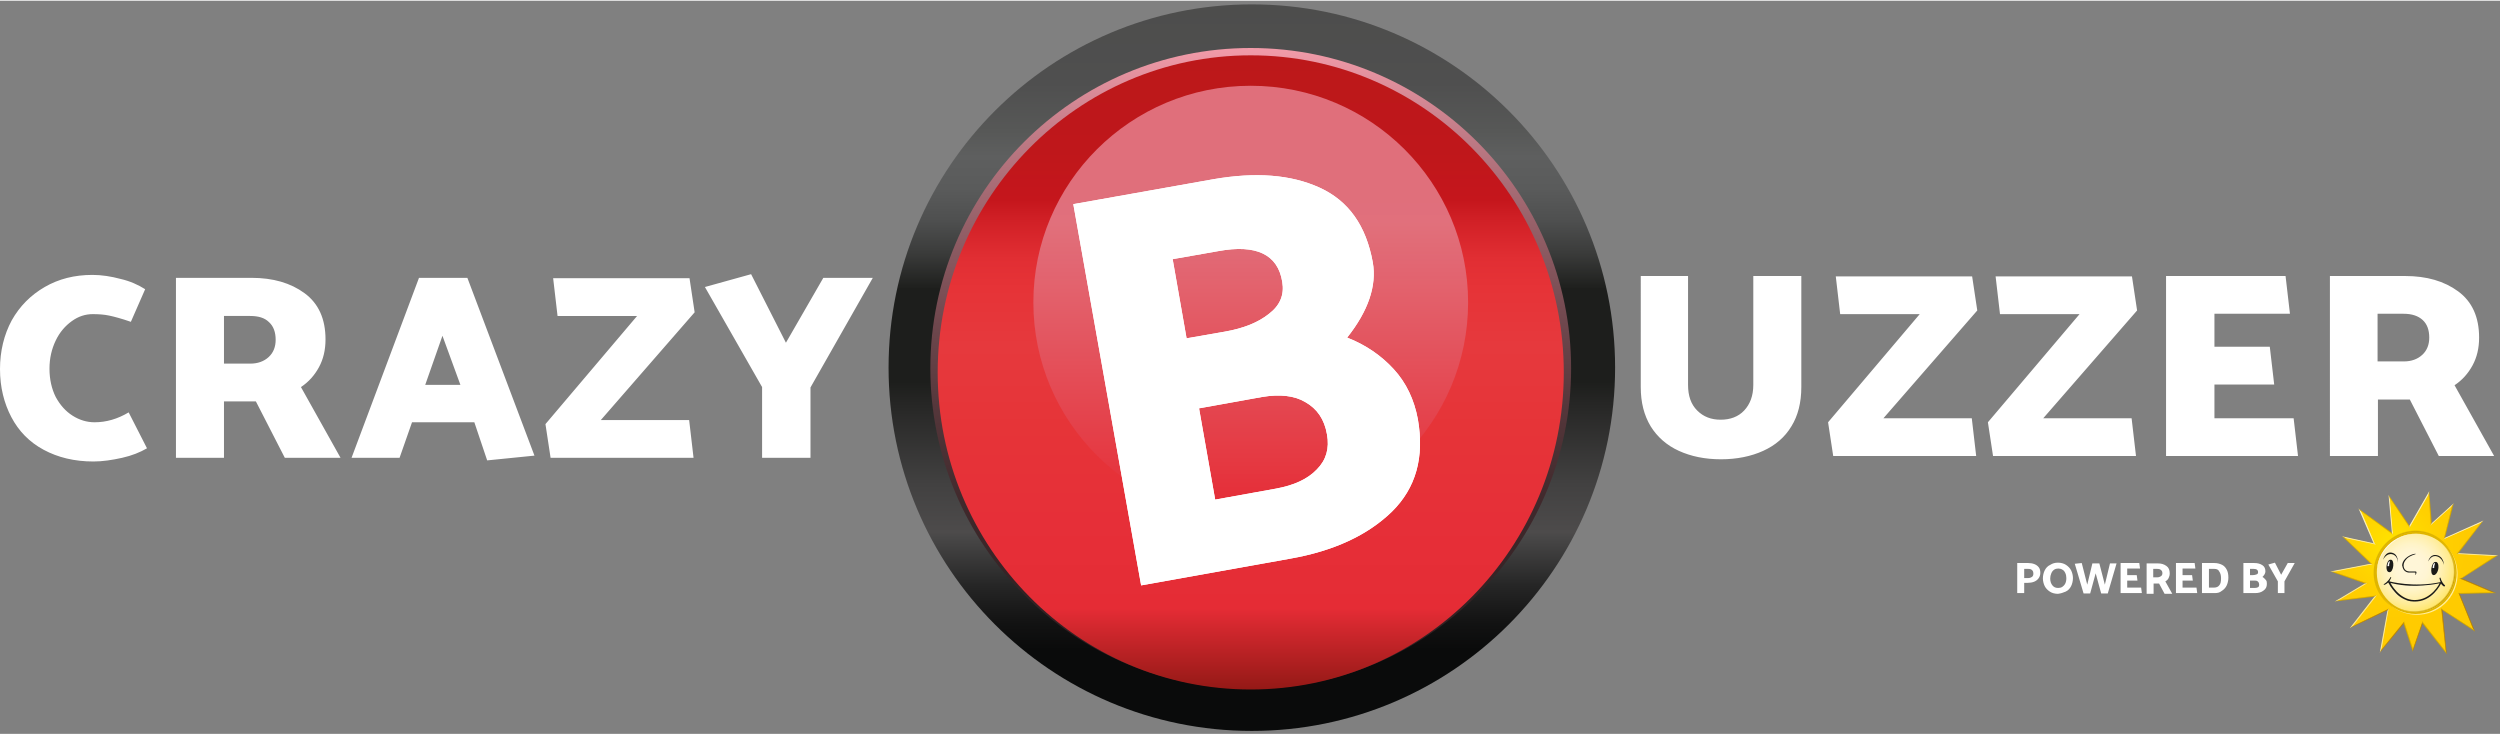
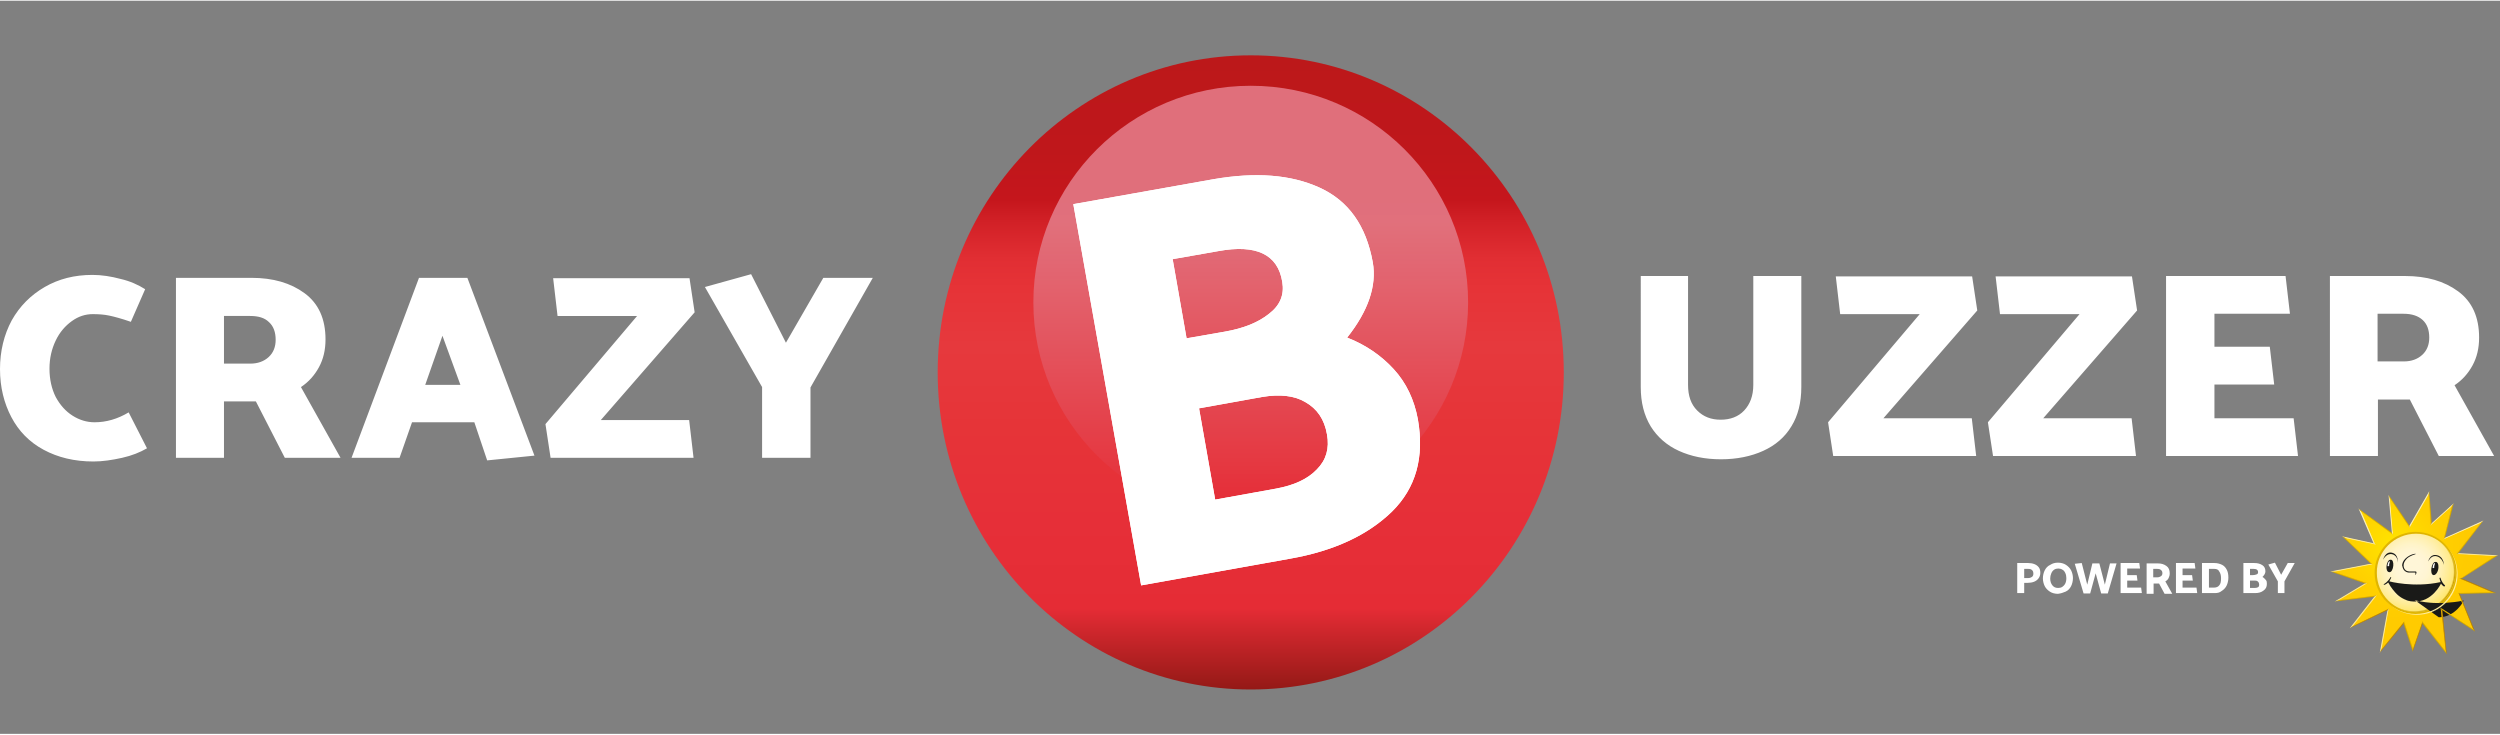
<svg xmlns="http://www.w3.org/2000/svg" fill="none" height="238" viewBox="0 0 682 200" width="810">
  <rect x="0" y="0" width="682" height="200" fill="#808080" stroke="none" />
  <desc>schwesterseiten.com - Deutschlands führender Index für Casino-Schwesterseite</desc>
  <title>Crazybuzzer Casino auf https://schwesterseiten.com/crazybuzzer-de/</title>
-   <path d="M341.5 199.2c54.731 0 99.1-44.369 99.1-99.1 0-54.731-44.369-99.1-99.1-99.1-54.731 0-99.1 44.369-99.1 99.1 0 54.731 44.369 99.1 99.1 99.1Z" fill="url(#a)" />
-   <path d="M341.2 187.7c48.27 0 87.4-39.13 87.4-87.4s-39.13-87.4-87.4-87.4-87.4 39.13-87.4 87.4 39.13 87.4 87.4 87.4Z" fill="url(#b)" />
  <path d="M341.2 187.9c47.165 0 85.4-38.727 85.4-86.5s-38.235-86.5-85.4-86.5c-47.165 0-85.4 38.727-85.4 86.5s38.235 86.5 85.4 86.5Z" fill="url(#c)" />
  <path d="M341.2 141.4c32.751 0 59.3-26.46 59.3-59.1s-26.549-59.1-59.3-59.1c-32.75 0-59.3 26.46-59.3 59.1s26.55 59.1 59.3 59.1Z" fill="url(#d)" opacity=".95" />
  <path d="m352 152.2-40.7 7.3-18.5-104 38.2-6.8c11.5-2 21.1-1.3 29 2.3 7.9 3.6 12.7 10.4 14.5 20.4 1.1 6.3-1.2 13.2-7 20.5 5.1 2 9.3 4.9 12.7 8.6 3.4 3.7 5.6 8.3 6.6 13.7 1.8 10.3-.5 18.7-7.1 25.2-6.6 6.4-15.8 10.7-27.7 12.8Zm-19.6-83.9-12.5 2.2 3.8 21.6 10.3-1.8c5.2-.9 9.2-2.5 12.2-4.9 3-2.3 4.2-5.2 3.6-8.7-1.2-7.5-7.1-10.3-17.4-8.4Zm11.9 39.8-17.2 3.1 4.4 24.9 16.6-3c4.9-.9 8.6-2.6 11.1-5.2 2.6-2.6 3.5-5.8 2.8-9.6-.7-4.1-2.7-7-5.9-8.8-3-1.8-7-2.2-11.8-1.4Z" fill="#fff" />
  <path d="m352 152.2-40.7 7.3-18.5-104 38.2-6.8c11.5-2 21.1-1.3 29 2.3 7.9 3.6 12.7 10.4 14.5 20.4 1.1 6.3-1.2 13.2-7 20.5 5.1 2 9.3 4.9 12.7 8.6 3.4 3.7 5.6 8.3 6.6 13.7 1.8 10.3-.5 18.7-7.1 25.2-6.6 6.4-15.8 10.7-27.7 12.8Zm-19.6-83.9-12.5 2.2 3.8 21.6 10.3-1.8c5.2-.9 9.2-2.5 12.2-4.9 3-2.3 4.2-5.2 3.6-8.7-1.2-7.5-7.1-10.3-17.4-8.4Zm11.9 39.8-17.2 3.1 4.4 24.9 16.6-3c4.9-.9 8.6-2.6 11.1-5.2 2.6-2.6 3.5-5.8 2.8-9.6-.7-4.1-2.7-7-5.9-8.8-3-1.8-7-2.2-11.8-1.4ZM460.5 75.1v29.7c0 3 .8 5.3 2.5 7 1.7 1.7 3.8 2.5 6.4 2.5 2.6 0 4.8-.8 6.4-2.5 1.6-1.7 2.5-4 2.5-7V75.1h13.1v30.3c0 4.2-.9 7.8-2.7 10.7-1.8 3-4.4 5.2-7.7 6.7s-7.2 2.3-11.5 2.3c-4.4 0-8.2-.8-11.5-2.3-3.3-1.5-5.9-3.8-7.7-6.7-1.8-3-2.7-6.5-2.7-10.7V75.1h12.9ZM539.1 124.2h-39l-1.4-9.2 25-29.5H502l-1.2-10.3H538l1.4 9.3-25.6 29.4h24.1l1.2 10.3ZM582.7 124.2h-39l-1.4-9.2 25-29.5h-21.7l-1.2-10.3h37.2l1.4 9.3-25.6 29.4h24.1l1.2 10.3ZM590.9 124.2V75.1h32.6l1.2 10.3h-20.6v9h15.1l1.2 10.3h-16.3v9.2h21.6l1.2 10.3h-36ZM635.5 75.1h20.6c5.9 0 10.7 1.4 14.5 4.2 3.8 2.8 5.7 7 5.7 12.6 0 2.9-.6 5.4-1.8 7.6-1.2 2.2-2.8 4-4.9 5.4l10.8 19.3h-15.1l-7.9-15.4h-8.7v15.4h-13.1V75.1h-.1Zm20.2 10.3h-7.1v13h7.2c2 0 3.7-.6 5-1.8 1.3-1.2 1.9-2.8 1.9-4.7 0-2.1-.6-3.7-1.8-4.8-1.2-1.1-2.9-1.7-5.2-1.7ZM39.6 78.7l-3.9 8.9c-2.6-.9-4.5-1.4-5.9-1.7-1.4-.3-2.9-.4-4.5-.4-2 0-3.9.6-5.7 1.9-1.8 1.3-3.3 3-4.4 5.3-1.1 2.3-1.7 4.8-1.7 7.7 0 2.9.6 5.5 1.7 7.7 1.2 2.2 2.7 3.9 4.6 5.1 1.9 1.2 3.9 1.8 6 1.8 3.2 0 6.3-.9 9.3-2.7l5 9.8c-1.9 1.1-4.1 2-6.8 2.6-2.7.6-5.3 1-7.8 1-5.2 0-9.7-1.1-13.6-3.2-3.9-2.1-6.8-5.1-8.8-8.9-2-3.8-3.1-8.2-3.1-13.1s1.1-9.4 3.2-13.3c2.2-3.9 5.2-6.9 9-9.1 3.8-2.2 8.1-3.3 13-3.3 2.5 0 5.1.4 7.7 1.1 2.6.6 4.8 1.6 6.7 2.8ZM48 75.6h20.6c5.9 0 10.7 1.4 14.5 4.2 3.8 2.8 5.7 7 5.7 12.6 0 2.9-.6 5.4-1.8 7.6-1.2 2.2-2.8 4-4.9 5.4l10.8 19.3H77.7l-7.9-15.4h-8.7v15.4H48V75.6ZM68.2 86h-7.1v13h7.2c2 0 3.7-.6 5-1.8 1.3-1.2 1.9-2.8 1.9-4.7 0-2.1-.6-3.7-1.8-4.8-1.2-1.2-2.9-1.7-5.2-1.7ZM127.5 75.6l18.3 48.5-12.9 1.3-3.5-10.4h-17l-3.4 9.7H95.9l18.4-49.1h13.2Zm-6.8 15.8-4.7 13.4h9.6l-4.9-13.4ZM189.2 124.7h-39l-1.4-9.2 25-29.5h-21.7l-1.2-10.3h37.2l1.4 9.3-25.6 29.4H188l1.2 10.3ZM207.9 124.7v-19.3l-15.6-27.3 12.6-3.5 9.5 18.7 10.2-17.7h13.5l-17 29.9v19.2h-13.2ZM552.2 161.6h-1.9v-8.2h3c.6 0 1.2.1 1.7.3.5.2.9.5 1.2.9.3.4.4.9.4 1.5s-.2 1.1-.5 1.5c-.3.4-.7.7-1.2.9-.5.2-1.1.3-1.7.3h-1v2.8Zm1.1-6.6h-1.1v2.5h1.1c.4 0 .7-.1 1-.3.3-.2.4-.5.4-.9s-.1-.8-.4-1c-.2-.2-.5-.3-1-.3ZM561.4 153.3c.8 0 1.6.2 2.2.6.6.4 1.1.9 1.4 1.5.3.6.5 1.4.5 2.1 0 .8-.2 1.6-.5 2.2-.3.6-.8 1.2-1.5 1.5-.7.3-1.3.5-2.1.6-.8 0-1.6-.2-2.2-.6-.6-.4-1.1-.9-1.4-1.5-.3-.6-.5-1.4-.5-2.1 0-.8.2-1.6.5-2.2.3-.6.8-1.2 1.5-1.5.6-.4 1.3-.6 2.1-.6Zm-2.1 4.3c0 .8.2 1.4.6 1.9.4.5.9.7 1.6.7.4 0 .8-.1 1.1-.3.3-.2.6-.5.8-.9.2-.4.3-.9.3-1.5 0-.5-.1-1-.3-1.4-.2-.4-.4-.7-.8-.9-.3-.2-.7-.3-1.1-.3-.4 0-.8.1-1.1.3-.3.2-.6.5-.8 1-.2.5-.3.9-.3 1.4ZM577.4 153.5l-2.4 8.2h-1.8l-1.5-5.5-1.5 5.5h-1.8l-2.4-8.1 1.9-.2 1.5 5.9 1.4-5.8h1.9l1.5 5.8 1.4-5.8h1.8ZM578.5 161.6v-8.2h5.1l.2 1.5h-3.5v1.8h2.6l.2 1.5h-2.8v1.9h3.8l.2 1.5h-5.8ZM585.6 153.5h3c1 0 1.7.2 2.4.7.6.4.9 1.1.9 2 0 .5-.1.9-.3 1.3-.2.4-.5.7-.9.9l1.9 3.4h-2.1L589 159h-1.5v2.8h-1.9v-8.3Zm2.9 1.5h-1.1v2.3h1.1c.4 0 .7-.1 1-.3.3-.2.4-.5.4-.8 0-.4-.1-.7-.4-.9-.2-.2-.5-.3-1-.3ZM593.6 161.6v-8.2h5.1l.2 1.5h-3.5v1.8h2.6l.2 1.5h-2.8v1.9h3.8l.2 1.5h-5.8ZM604.1 161.6h-3.4v-8.2h3.4c.8 0 1.5.2 2.1.5.6.3 1 .8 1.3 1.4.3.6.4 1.3.4 2.1s-.2 1.6-.5 2.2c-.3.6-.8 1.1-1.3 1.4-.6.5-1.2.6-2 .6Zm0-6.6h-1.5v5.1h1.4c.6 0 1.1-.2 1.4-.6.4-.4.5-1.1.5-2 0-.8-.2-1.4-.5-1.8-.2-.5-.7-.7-1.3-.7ZM615.2 161.6H612v-8.2h3c.9 0 1.6.2 2.2.6.6.4.8 1 .8 1.7 0 .5-.3 1-.8 1.5.4.2.6.5.9.8.3.3.3.7.3 1.1 0 .8-.3 1.4-.9 1.8-.6.5-1.4.7-2.3.7Zm-.4-6.6h-1v1.7h.8c.4 0 .7-.1 1-.2.3-.1.4-.3.4-.6 0-.6-.4-.9-1.2-.9Zm.4 3.2h-1.4v2h1.3c.4 0 .7-.1.9-.2.2-.1.3-.4.3-.7 0-.3-.1-.6-.3-.8-.2-.2-.4-.3-.8-.3ZM621.4 161.6v-3.2l-2.6-4.6 1.8-.5 1.7 3.3 1.8-3.2h1.9l-2.8 5v3.2h-1.8Z" fill="#fff" />
  <path d="M659 167.7c6.406 0 11.6-5.193 11.6-11.6 0-6.406-5.194-11.6-11.6-11.6-6.407 0-11.6 5.194-11.6 11.6 0 6.407 5.193 11.6 11.6 11.6Z" fill="#E0B500" />
  <path d="m671.2 157.7 9.6-6.2-10.5-.6 6.6-8.6-10.2 4.5 2.3-9.2-5.8 5.3-.6-8.4-5.2 9.1-5.5-8.1.8 10-8.8-6.5 4 9.2-8.3-1.8 7.5 7.2-10.6 2.1 9.1 3.2-7.8 4.7 10.4-1.3-6.5 8.4 9.9-4.7-2 11.2 6.3-7.6 2.4 7.4 2.6-7.4 6.4 8.1-1.2-11.7 8.7 5.6-4-9.9 9.3-.2-8.9-3.8ZM659 144.9c6.2 0 11.2 5 11.2 11.2 0 6.2-5 11.2-11.2 11.2-6.2 0-11.2-5-11.2-11.2 0-4.3 2.4-8 5.9-9.9 1.6-.8 3.4-1.3 5.3-1.3Z" fill="url(#e)" />
  <path d="M659.1 145.4c5.9 0 10.7 4.8 10.7 10.7 0 5.9-4.8 10.7-10.7 10.7-5.9 0-10.7-4.8-10.7-10.7-.1-5.9 4.8-10.7 10.7-10.7Z" fill="url(#f)" />
  <path d="M659.1 145.4c5.9 0 10.7 4.8 10.7 10.7 0 5.9-4.8 10.7-10.7 10.7-5.9 0-10.7-4.8-10.7-10.7-.1-5.9 4.8-10.7 10.7-10.7Z" fill="url(#g)" />
-   <path d="M659.1 145.4c5.9 0 10.7 4.8 10.7 10.7 0 5.9-4.8 10.7-10.7 10.7-5.9 0-10.7-4.8-10.7-10.7-.1-5.9 4.8-10.7 10.7-10.7Z" fill="url(#h)" />
-   <path d="m671.2 157.7 9.6-6.2-10.5-.6 6.6-8.6-10.2 4.5 2.3-9.2-5.8 5.3-.6-8.4-5.2 9.1-5.5-8.1.8 10-8.8-6.5 4 9.2-8.3-1.8 7.5 7.2-10.6 2.1 9.1 3.2-7.8 4.7 10.4-1.3-6.5 8.4 9.9-4.7-2 11.2 6.3-7.6 2.4 7.4 2.6-7.4 6.4 8.1-1.2-11.7 8.7 5.6-4-9.9 9.3-.2-8.9-3.8ZM659 144.9c6.2 0 11.2 5 11.2 11.2 0 6.2-5 11.2-11.2 11.2-6.2 0-11.2-5-11.2-11.2 0-4.3 2.4-8 5.9-9.9 1.6-.8 3.4-1.3 5.3-1.3Z" fill="url(#i)" />
-   <path d="M667 159.5c-1-.9-1.2-2-1.2-2-.1-.2-.2-.1-.2-.1-.1 0-.1.2-.1.2.2.8.3 1 .3 1-7.4 1.6-14-.2-14-.2.3-.5.5-1 .5-1v-.2c-.1 0-.2.1-.2.1-.7 1.3-1.7 1.8-1.7 1.8s-.2.1-.1.2c0 0 0 .1.3 0 .5-.2.9-.6.9-.6.7 1.4 1.9 2.7 1.9 2.7 1.3 1.5 2.8 2 2.8 2 .9.5 2.2.5 2.2.5 5.1.3 7.5-4.9 7.5-4.9.2.4.8.8.8.8.4 0 .3-.3.3-.3Zm-8.3 4c-4.3 0-6.6-4.7-6.6-4.7l.3.1c3.8.9 6.8.7 7.2.7-.9 0 2.7 0 5.5-.6l.4-.1c.1 0-2.2 4.6-6.8 4.6ZM657.1 156h1.6c.4-.1.2.4.2.4-.1.2 0 .2 0 .2.2 0 .3-.5.3-.5.1-.5-.4-.4-.4-.4h-1.6c-1.6-.1-1.5-1.7-1.5-1.7 0-1 1-1.9 1-1.9.8-.7 2.2-1.1 2.2-1.1.2-.1.1-.1.1-.1 0-.1-.8.1-.8.1s-2.7.8-2.9 3c.1 0 0 1.8 1.8 2ZM650.1 152.5s.9-1.9 2.5-1.5c1.6.4 1.5 2.3 1.5 2.3s.3-2.2-1.5-2.7c-1.9-.5-2.5 1.9-2.5 1.9ZM664.4 151.2c2.3.2 2.3 2.7 2.3 2.7s-.4-2.2-2.3-2.4c-1.3-.1-2 1.5-2 1.5s.4-1.9 2-1.8Z" fill="#1A1A18" />
+   <path d="M667 159.5c-1-.9-1.2-2-1.2-2-.1-.2-.2-.1-.2-.1-.1 0-.1.2-.1.2.2.8.3 1 .3 1-7.4 1.6-14-.2-14-.2.3-.5.5-1 .5-1v-.2c-.1 0-.2.1-.2.1-.7 1.3-1.7 1.8-1.7 1.8s-.2.1-.1.2c0 0 0 .1.3 0 .5-.2.9-.6.9-.6.7 1.4 1.9 2.7 1.9 2.7 1.3 1.5 2.8 2 2.8 2 .9.5 2.2.5 2.2.5 5.1.3 7.5-4.9 7.5-4.9.2.4.8.8.8.8.4 0 .3-.3.3-.3Zm-8.3 4l.3.1c3.8.9 6.8.7 7.2.7-.9 0 2.7 0 5.5-.6l.4-.1c.1 0-2.2 4.6-6.8 4.6ZM657.1 156h1.6c.4-.1.2.4.2.4-.1.2 0 .2 0 .2.2 0 .3-.5.3-.5.1-.5-.4-.4-.4-.4h-1.6c-1.6-.1-1.5-1.7-1.5-1.7 0-1 1-1.9 1-1.9.8-.7 2.2-1.1 2.2-1.1.2-.1.1-.1.1-.1 0-.1-.8.1-.8.1s-2.7.8-2.9 3c.1 0 0 1.8 1.8 2ZM650.1 152.5s.9-1.9 2.5-1.5c1.6.4 1.5 2.3 1.5 2.3s.3-2.2-1.5-2.7c-1.9-.5-2.5 1.9-2.5 1.9ZM664.4 151.2c2.3.2 2.3 2.7 2.3 2.7s-.4-2.2-2.3-2.4c-1.3-.1-2 1.5-2 1.5s.4-1.9 2-1.8Z" fill="#1A1A18" />
  <path d="M652.1 152.5c-1.1 0-1.6 3.3-.3 3.4 1.2.1 1.6-3.6.3-3.4Z" fill="#1A1A18" />
  <path d="M651.8 152.9s-.3.2-.4.7c-.1.5-.1.6-.1.6s.1.1.2.1.3-.2.3-.2-.1-.1 0-.5.2-.6.2-.6h-.1l-.1-.1Z" fill="#fff" />
  <path d="M665.2 154.3c0-.4-.1-.9-.4-1.1 0 0-.1-.1-.2-.1h-.2c-1.1-.1-1.7 3.5-.5 3.6.8 0 1.4-1.4 1.3-2.4Z" fill="#1A1A18" />
  <path d="M664.1 153.4s-.3.2-.4.7c-.1.5-.1.6-.1.6s.1.1.2.1.3-.2.3-.2-.1-.1 0-.5.2-.6.2-.6h-.1c0-.1-.1-.1-.1-.1Z" fill="#fff" />
  <path d="m671.2 157.7 9.6-6.2-10.5-.6 6.6-8.6-10.2 4.5 2.3-9.2-5.8 5.3-.6-8.4-5.2 9.1-5.5-8.1.8 10-8.8-6.5 4 9.2-8.3-1.8 7.5 7.2-10.6 2.1 9.1 3.2-7.8 4.7 10.4-1.3-6.5 8.4 9.9-4.7-2 11.2 6.3-7.6 2.4 7.4 2.6-7.4 6.4 8.1-1.2-11.7 8.7 5.6-4-9.9 9.3-.2-8.9-3.8ZM659 144.9c6.2 0 11.2 5 11.2 11.2 0 6.2-5 11.2-11.2 11.2-6.2 0-11.2-5-11.2-11.2 0-4.3 2.4-8 5.9-9.9 1.6-.8 3.4-1.3 5.3-1.3Z" fill="url(#j)" />
  <path d="m640.2 146.8 8 1.7-.7-.5-8.6-1.9 1.3.7Z" fill="url(#k)" />
  <path d="m662.4 135.1.6 8.2.4-.8-.7-8.7-.3 1.3Z" fill="url(#l)" />
  <path d="m657.4 144-.1-.8-5.7-8.4.5 1.5 5.3 7.7Z" fill="url(#m)" />
  <path d="m663 143.3 5.7-5.1.7-1.1-6 5.4-.4.8Z" fill="url(#n)" />
  <path d="m644.4 139.6-1-1.1 4.1 9.5.7.5-3.8-8.9Z" fill="url(#o)" />
  <path d="m652.9 145.9-.4-.8-9.1-6.6 1 1.1 8.5 6.3Z" fill="url(#p)" />
  <path d="m652.9 145.9-.8-9.6-.5-1.5.9 10.3.4.8Z" fill="url(#q)" />
  <path d="m662.4 135.1.3-1.3-5.4 9.4.1.8 5-8.9Z" fill="url(#r)" />
  <path d="m670.8 157.7.8-.1 9.9-6.3-1.2.3-9.5 6.1Z" fill="url(#s)" />
  <path d="m668.7 138.2-2.2 8.9.5-.6 2.4-9.4-.7 1.1Z" fill="url(#t)" />
  <path d="m680.3 151.6 1.2-.3-10.8-.6-.7.3 10.3.6Z" fill="url(#u)" />
  <path d="m681 161.6-1.8-.4-8.7.3.5.3 10-.2Z" fill="url(#v)" />
  <path d="m671.6 157.6-.8.1 8.4 3.5 1.8.4-9.4-4Z" fill="url(#w)" />
  <path d="m670 151 .7-.3 6.8-8.9-1.2 1-6.3 8.2Z" fill="url(#x)" />
  <path d="m676.3 142.8 1.2-1-10.5 4.7-.5.6 9.8-4.3Z" fill="url(#y)" />
  <path d="m651.8 165.7-.5.6-2.1 11.6.7-1.4 1.9-10.8Z" fill="url(#z)" />
  <path d="m670.5 161.5 3.9 9.6.8 1-4.2-10.3-.5-.3Z" fill="url(#A)" />
  <path d="m655.9 169.2-6 7.3-.7 1.4 6.5-7.9.2-.8Z" fill="url(#B)" />
  <path d="m658.3 176.3-.1 1.3 2.7-7.6-.1-.8-2.5 7.1Z" fill="url(#C)" />
  <path d="m655.9 169.2-.2.8 2.5 7.6.1-1.3-2.4-7.1Z" fill="url(#D)" />
  <path d="m660.8 169.2.1.8 6.6 8.3-.5-1.3-6.2-7.8Z" fill="url(#E)" />
  <path d="m665.8 165.6.5.7 8.9 5.8-.8-1-8.6-5.5Z" fill="url(#F)" />
  <path d="m667 177 .5 1.3-1.2-12-.5-.7L667 177Z" fill="url(#G)" />
  <path d="m648.6 162.1-9.9 1.2-1.8.6 10.8-1.3.9-.5Z" fill="url(#H)" />
  <path d="m646.1 158.9-8.9-3.1-1.5-.1 9.4 3.3 1-.1Z" fill="url(#I)" />
  <path d="m647.5 153.8-.8-.2-11 2.1 1.5.1 10.3-2Z" fill="url(#J)" />
  <path d="m642.4 170.2-1.4 1 10.3-4.9.5-.6-9.4 4.5Z" fill="url(#K)" />
  <path d="m646.1 158.9-1 .1-8.2 4.9 1.8-.6 7.4-4.4Z" fill="url(#L)" />
  <path d="m642.4 170.2 6.2-8.1-.9.5-6.7 8.6 1.4-1Z" fill="url(#M)" />
  <path d="m647.5 153.8-7.3-7-1.3-.7 7.8 7.5.8.2Z" fill="url(#N)" />
  <defs>
    <linearGradient gradientUnits="userSpaceOnUse" id="a" x1="341.454" x2="341.454" y1="1.012" y2="199.272">
      <stop stop-color="#4D4D4C" />
      <stop offset=".108" stop-color="#4F4F4F" />
      <stop offset=".175" stop-color="#575857" />
      <stop offset=".209" stop-color="#5E5F5F" />
      <stop offset=".253" stop-color="#5A5B5B" />
      <stop offset=".298" stop-color="#4E4F4F" />
      <stop offset=".343" stop-color="#3A3B3A" />
      <stop offset=".389" stop-color="#1F201E" />
      <stop offset=".391" stop-color="#1D1E1C" />
      <stop offset=".519" stop-color="#1D1E1C" />
      <stop offset=".549" stop-color="#262625" />
      <stop offset=".661" stop-color="#424141" />
      <stop offset=".726" stop-color="#4D4B4B" />
      <stop offset=".734" stop-color="#484747" />
      <stop offset=".799" stop-color="#262626" />
      <stop offset=".852" stop-color="#121212" />
      <stop offset=".888" stop-color="#0A0B0B" />
    </linearGradient>
    <linearGradient gradientUnits="userSpaceOnUse" id="b" x1="341.223" x2="341.223" y1="187.746" y2="12.866">
      <stop stop-color="#301F21" />
      <stop offset=".145" stop-color="#342224" />
      <stop offset=".289" stop-color="#40292C" />
      <stop offset=".432" stop-color="#54363A" />
      <stop offset=".575" stop-color="#70484E" />
      <stop offset=".718" stop-color="#945F67" />
      <stop offset=".859" stop-color="#BF7A85" />
      <stop offset=".999" stop-color="#F29BA9" />
    </linearGradient>
    <linearGradient gradientUnits="userSpaceOnUse" id="c" x1="341.205" x2="341.205" y1="187.902" y2="14.814">
      <stop stop-color="#941916" />
      <stop offset=".127" stop-color="#E52C35" />
      <stop offset=".264" stop-color="#E62F38" />
      <stop offset=".414" stop-color="#E63438" />
      <stop offset=".542" stop-color="#E6393D" />
      <stop offset=".632" stop-color="#E63337" />
      <stop offset=".68" stop-color="#E12E33" />
      <stop offset=".739" stop-color="#D12026" />
      <stop offset=".772" stop-color="#C5161C" />
      <stop offset=".849" stop-color="#BF171B" />
      <stop offset="1" stop-color="#BC181A" />
    </linearGradient>
    <linearGradient gradientUnits="userSpaceOnUse" id="d" x1="341.223" x2="341.223" y1="141.424" y2="23.228">
      <stop stop-color="#E52A33" />
      <stop offset=".684" stop-color="#E17480" />
    </linearGradient>
    <linearGradient gradientUnits="userSpaceOnUse" id="k" x1="643.584" x2="643.497" y1="147.132" y2="147.539">
      <stop offset=".07" stop-color="#FFEEA3" />
      <stop offset=".189" stop-color="#FFED9E" />
      <stop offset=".338" stop-color="#FFEB8E" />
      <stop offset=".503" stop-color="#FFE775" />
      <stop offset=".679" stop-color="#FFE251" />
      <stop offset=".863" stop-color="#FFDC24" />
      <stop offset=".99" stop-color="gold" />
    </linearGradient>
    <linearGradient gradientUnits="userSpaceOnUse" id="l" x1="663.099" x2="662.657" y1="138.564" y2="138.595">
      <stop offset=".077" stop-color="#CBA100" />
      <stop offset=".429" stop-color="#DCAF00" />
      <stop offset=".98" stop-color="#FFCB00" />
    </linearGradient>
    <linearGradient gradientUnits="userSpaceOnUse" id="m" x1="654.65" x2="654.322" y1="139.279" y2="139.5">
      <stop offset=".077" stop-color="#CBA100" />
      <stop offset=".429" stop-color="#DCB200" />
      <stop offset=".98" stop-color="#FFD400" />
    </linearGradient>
    <linearGradient gradientUnits="userSpaceOnUse" id="n" x1="666.054" x2="666.346" y1="140.036" y2="140.36">
      <stop offset=".07" stop-color="#FFF4C5" />
      <stop offset=".177" stop-color="#FFF3C0" />
      <stop offset=".312" stop-color="#FFF0B0" />
      <stop offset=".461" stop-color="#FFEA97" />
      <stop offset=".62" stop-color="#FFE373" />
      <stop offset=".787" stop-color="#FFD945" />
      <stop offset=".959" stop-color="#FFCE0E" />
      <stop offset="1" stop-color="#FFCB00" />
    </linearGradient>
    <linearGradient gradientUnits="userSpaceOnUse" id="o" x1="645.611" x2="646.013" y1="143.591" y2="143.42">
      <stop offset=".07" stop-color="#FFF4C5" />
      <stop offset=".177" stop-color="#FFF3C0" />
      <stop offset=".312" stop-color="#FFF1B0" />
      <stop offset=".461" stop-color="#FFEE97" />
      <stop offset=".62" stop-color="#FFE973" />
      <stop offset=".787" stop-color="#FFE245" />
      <stop offset=".959" stop-color="#FFDB0E" />
      <stop offset="1" stop-color="#FFD900" />
    </linearGradient>
    <linearGradient gradientUnits="userSpaceOnUse" id="p" x1="648.32" x2="648.052" y1="142.022" y2="142.391">
      <stop offset=".077" stop-color="#CBA100" />
      <stop offset=".408" stop-color="#DBB200" />
      <stop offset=".98" stop-color="#FFD900" />
    </linearGradient>
    <linearGradient gradientUnits="userSpaceOnUse" id="q" x1="652.059" x2="652.492" y1="140.387" y2="140.349">
      <stop offset=".07" stop-color="#FFF4C5" />
      <stop offset=".177" stop-color="#FFF3C0" />
      <stop offset=".312" stop-color="#FFF1B0" />
      <stop offset=".461" stop-color="#FFEC97" />
      <stop offset=".62" stop-color="#FFE773" />
      <stop offset=".787" stop-color="#FFDF45" />
      <stop offset=".959" stop-color="#FFD60E" />
      <stop offset="1" stop-color="#FFD400" />
    </linearGradient>
    <linearGradient gradientUnits="userSpaceOnUse" id="r" x1="659.839" x2="660.219" y1="138.794" y2="139.014">
      <stop offset=".07" stop-color="#FFF4C5" />
      <stop offset=".177" stop-color="#FFF3C0" />
      <stop offset=".312" stop-color="#FFF1B0" />
      <stop offset=".461" stop-color="#FFEC97" />
      <stop offset=".62" stop-color="#FFE773" />
      <stop offset=".787" stop-color="#FFDF45" />
      <stop offset=".959" stop-color="#FFD60E" />
      <stop offset="1" stop-color="#FFD400" />
    </linearGradient>
    <linearGradient gradientUnits="userSpaceOnUse" id="s" x1="676.278" x2="676.023" y1="154.705" y2="154.313">
      <stop offset=".077" stop-color="#CBA100" />
      <stop offset=".429" stop-color="#DCAF00" />
      <stop offset=".98" stop-color="#FFCB00" />
    </linearGradient>
    <linearGradient gradientUnits="userSpaceOnUse" id="t" x1="668.102" x2="667.708" y1="142.155" y2="142.057">
      <stop offset=".077" stop-color="#CBA100" />
      <stop offset=".429" stop-color="#DCAF00" />
      <stop offset=".98" stop-color="#FFCB00" />
    </linearGradient>
    <linearGradient gradientUnits="userSpaceOnUse" id="u" x1="675.744" x2="675.72" y1="150.952" y2="151.402">
      <stop offset=".07" stop-color="#FFEEA3" />
      <stop offset=".189" stop-color="#FFED9E" />
      <stop offset=".338" stop-color="#FFEA8E" />
      <stop offset=".503" stop-color="#FFE475" />
      <stop offset=".679" stop-color="#FFDC51" />
      <stop offset=".863" stop-color="#FFD324" />
      <stop offset=".99" stop-color="#FFCB00" />
    </linearGradient>
    <linearGradient gradientUnits="userSpaceOnUse" id="v" x1="675.735" x2="675.728" y1="161.754" y2="161.298">
      <stop offset=".077" stop-color="#CBA100" />
      <stop offset=".429" stop-color="#DCAF00" />
      <stop offset=".98" stop-color="#FFCB00" />
    </linearGradient>
    <linearGradient gradientUnits="userSpaceOnUse" id="w" x1="675.984" x2="675.822" y1="159.444" y2="159.826">
      <stop stop-color="#B27B00" />
      <stop offset=".191" stop-color="#B88100" />
      <stop offset=".441" stop-color="#C79100" />
      <stop offset=".723" stop-color="#E2AC00" />
      <stop offset=".978" stop-color="#FFCB00" />
    </linearGradient>
    <linearGradient gradientUnits="userSpaceOnUse" id="x" x1="673.952" x2="673.571" y1="146.567" y2="146.269">
      <stop offset=".077" stop-color="#CBA100" />
      <stop offset=".429" stop-color="#DCAF00" />
      <stop offset=".98" stop-color="#FFCB00" />
    </linearGradient>
    <linearGradient gradientUnits="userSpaceOnUse" id="y" x1="671.918" x2="672.081" y1="144.287" y2="144.654">
      <stop offset=".07" stop-color="#FFF4C5" />
      <stop offset=".177" stop-color="#FFF3C0" />
      <stop offset=".312" stop-color="#FFF0B0" />
      <stop offset=".461" stop-color="#FFEA97" />
      <stop offset=".62" stop-color="#FFE373" />
      <stop offset=".787" stop-color="#FFD945" />
      <stop offset=".959" stop-color="#FFCE0E" />
      <stop offset="1" stop-color="#FFCB00" />
    </linearGradient>
    <linearGradient gradientUnits="userSpaceOnUse" id="z" x1="650.315" x2="650.739" y1="171.718" y2="171.793">
      <stop offset=".07" stop-color="#FFEEA3" />
      <stop offset=".189" stop-color="#FFED9E" />
      <stop offset=".338" stop-color="#FFEA8E" />
      <stop offset=".503" stop-color="#FFE475" />
      <stop offset=".679" stop-color="#FFDC51" />
      <stop offset=".863" stop-color="#FFD324" />
      <stop offset=".99" stop-color="#FFCB00" />
    </linearGradient>
    <linearGradient gradientUnits="userSpaceOnUse" id="A" x1="673.008" x2="672.644" y1="166.689" y2="166.836">
      <stop stop-color="#B27B00" />
      <stop offset=".191" stop-color="#B88100" />
      <stop offset=".441" stop-color="#C79100" />
      <stop offset=".723" stop-color="#E2AC00" />
      <stop offset=".978" stop-color="#FFCB00" />
    </linearGradient>
    <linearGradient gradientUnits="userSpaceOnUse" id="B" x1="652.747" x2="652.379" y1="173.672" y2="173.375">
      <stop stop-color="#B27B00" />
      <stop offset=".191" stop-color="#B88100" />
      <stop offset=".441" stop-color="#C79100" />
      <stop offset=".723" stop-color="#E2AC00" />
      <stop offset=".978" stop-color="#FFCB00" />
    </linearGradient>
    <linearGradient gradientUnits="userSpaceOnUse" id="C" x1="659.726" x2="659.311" y1="173.428" y2="173.285">
      <stop stop-color="#B27B00" />
      <stop offset=".191" stop-color="#B88100" />
      <stop offset=".441" stop-color="#C79100" />
      <stop offset=".723" stop-color="#E2AC00" />
      <stop offset=".978" stop-color="#FFCB00" />
    </linearGradient>
    <linearGradient gradientUnits="userSpaceOnUse" id="D" x1="656.863" x2="657.27" y1="173.434" y2="173.302">
      <stop offset=".077" stop-color="#CBA100" />
      <stop offset=".429" stop-color="#DCAF00" />
      <stop offset=".98" stop-color="#FFCB00" />
    </linearGradient>
    <linearGradient gradientUnits="userSpaceOnUse" id="E" x1="663.963" x2="664.316" y1="173.85" y2="173.575">
      <stop offset=".077" stop-color="#CBA100" />
      <stop offset=".429" stop-color="#DCAF00" />
      <stop offset=".98" stop-color="#FFCB00" />
    </linearGradient>
    <linearGradient gradientUnits="userSpaceOnUse" id="F" x1="670.399" x2="670.619" y1="168.981" y2="168.641">
      <stop offset=".077" stop-color="#CBA100" />
      <stop offset=".429" stop-color="#DCAF00" />
      <stop offset=".98" stop-color="#FFCB00" />
    </linearGradient>
    <linearGradient gradientUnits="userSpaceOnUse" id="G" x1="666.894" x2="666.443" y1="171.886" y2="171.933">
      <stop stop-color="#B27B00" />
      <stop offset=".191" stop-color="#B88100" />
      <stop offset=".441" stop-color="#C79100" />
      <stop offset=".723" stop-color="#E2AC00" />
      <stop offset=".978" stop-color="#FFCB00" />
    </linearGradient>
    <linearGradient gradientUnits="userSpaceOnUse" id="H" x1="642.763" x2="642.715" y1="163.197" y2="162.805">
      <stop offset=".077" stop-color="#CBA100" />
      <stop offset=".429" stop-color="#DCAF00" />
      <stop offset=".98" stop-color="#FFCB00" />
    </linearGradient>
    <linearGradient gradientUnits="userSpaceOnUse" id="I" x1="640.839" x2="640.97" y1="157.498" y2="157.116">
      <stop offset=".077" stop-color="#CBA100" />
      <stop offset=".429" stop-color="#DCAF00" />
      <stop offset=".98" stop-color="#FFCB00" />
    </linearGradient>
    <linearGradient gradientUnits="userSpaceOnUse" id="J" x1="641.569" x2="641.646" y1="154.58" y2="154.979">
      <stop offset=".07" stop-color="#FFEEA3" />
      <stop offset=".189" stop-color="#FFED9E" />
      <stop offset=".338" stop-color="#FFEA8E" />
      <stop offset=".503" stop-color="#FFE675" />
      <stop offset=".679" stop-color="#FFE051" />
      <stop offset=".863" stop-color="#FFD824" />
      <stop offset=".99" stop-color="#FFD200" />
    </linearGradient>
    <linearGradient gradientUnits="userSpaceOnUse" id="K" x1="646.532" x2="646.33" y1="168.659" y2="168.244">
      <stop stop-color="#B27B00" />
      <stop offset=".191" stop-color="#B88100" />
      <stop offset=".441" stop-color="#C79100" />
      <stop offset=".723" stop-color="#E2AC00" />
      <stop offset=".978" stop-color="#FFCB00" />
    </linearGradient>
    <linearGradient gradientUnits="userSpaceOnUse" id="L" x1="641.356" x2="641.574" y1="161.219" y2="161.582">
      <stop offset=".07" stop-color="#FFEEA3" />
      <stop offset=".189" stop-color="#FFED9E" />
      <stop offset=".338" stop-color="#FFEA8E" />
      <stop offset=".503" stop-color="#FFE475" />
      <stop offset=".679" stop-color="#FFDC51" />
      <stop offset=".863" stop-color="#FFD324" />
      <stop offset=".99" stop-color="#FFCB00" />
    </linearGradient>
    <linearGradient gradientUnits="userSpaceOnUse" id="M" x1="644.649" x2="644.997" y1="166.529" y2="166.801">
      <stop offset=".07" stop-color="#FFEEA3" />
      <stop offset=".189" stop-color="#FFED9E" />
      <stop offset=".338" stop-color="#FFEA8E" />
      <stop offset=".503" stop-color="#FFE475" />
      <stop offset=".679" stop-color="#FFDC51" />
      <stop offset=".863" stop-color="#FFD324" />
      <stop offset=".99" stop-color="#FFCB00" />
    </linearGradient>
    <linearGradient gradientUnits="userSpaceOnUse" id="N" x1="643.038" x2="643.328" y1="150.134" y2="149.833">
      <stop offset=".077" stop-color="#CBA100" />
      <stop offset=".429" stop-color="#DCB200" />
      <stop offset=".98" stop-color="#FFD400" />
    </linearGradient>
    <radialGradient cx="0" cy="0" gradientTransform="matrix(20.363 0 0 20.366 652.86 148.599)" gradientUnits="userSpaceOnUse" id="e" r="1">
      <stop stop-color="#FFE500" />
      <stop offset=".139" stop-color="#FFDF00" />
      <stop offset=".612" stop-color="#FFD000" />
      <stop offset=".999" stop-color="#FFCB00" />
      <stop offset="1" stop-color="#FFCB00" />
    </radialGradient>
    <radialGradient cx="0" cy="0" gradientTransform="translate(657.694 154.435) scale(12.215)" gradientUnits="userSpaceOnUse" id="f" r="1">
      <stop offset=".215" stop-color="#FFF6D8" />
      <stop offset=".363" stop-color="#FFF5D4" />
      <stop offset=".52" stop-color="#FFF4C7" />
      <stop offset=".681" stop-color="#FFF0B2" />
      <stop offset=".844" stop-color="#FFEC94" />
      <stop offset="1" stop-color="#FFE771" />
    </radialGradient>
    <radialGradient cx="0" cy="0" gradientTransform="matrix(11.083 0 0 11.084 658.636 155.775)" gradientUnits="userSpaceOnUse" id="g" r="1">
      <stop stop-color="#CBA100" stop-opacity="0" />
      <stop offset=".96" stop-color="#CBA100" stop-opacity="0" />
      <stop offset="1" stop-color="#CBA100" />
    </radialGradient>
    <radialGradient cx="0" cy="0" gradientTransform="rotate(-138.267 359.484 -47.41) scale(11.169 11.795)" gradientUnits="userSpaceOnUse" id="h" r="1">
      <stop stop-color="#fff" stop-opacity="0" />
      <stop offset=".955" stop-color="#FFEC8C" stop-opacity="0" />
      <stop offset=".959" stop-color="#FFF0A2" stop-opacity=".093" />
      <stop offset=".966" stop-color="#FFF4C1" stop-opacity=".245" />
      <stop offset=".973" stop-color="#FFF8D8" stop-opacity=".406" />
      <stop offset=".981" stop-color="#FFFBE9" stop-opacity=".577" />
      <stop offset=".989" stop-color="#FFFCF3" stop-opacity=".764" />
      <stop offset="1" stop-color="#FFFDF6" />
    </radialGradient>
    <radialGradient cx="0" cy="0" gradientTransform="matrix(8.92 7.451 -7.642 9.149 658.675 155.762)" gradientUnits="userSpaceOnUse" id="i" r="1">
      <stop offset=".811" stop-color="#CBA100" />
      <stop offset=".923" stop-color="#CBA100" />
      <stop offset=".961" stop-color="#CBA100" stop-opacity="0" />
    </radialGradient>
    <radialGradient cx="0" cy="0" gradientTransform="rotate(34.827 80.282 1129.317) scale(11.35 11.328)" gradientUnits="userSpaceOnUse" id="j" r="1">
      <stop offset=".584" stop-color="#FFEC8C" stop-opacity="0" />
      <stop offset=".964" stop-color="#FFEEA3" />
      <stop offset=".975" stop-color="#FFEE9F" stop-opacity=".585" />
      <stop offset=".986" stop-color="#FFED92" stop-opacity=".155" />
      <stop offset=".99" stop-color="#FFEC8C" stop-opacity="0" />
    </radialGradient>
  </defs>
</svg>